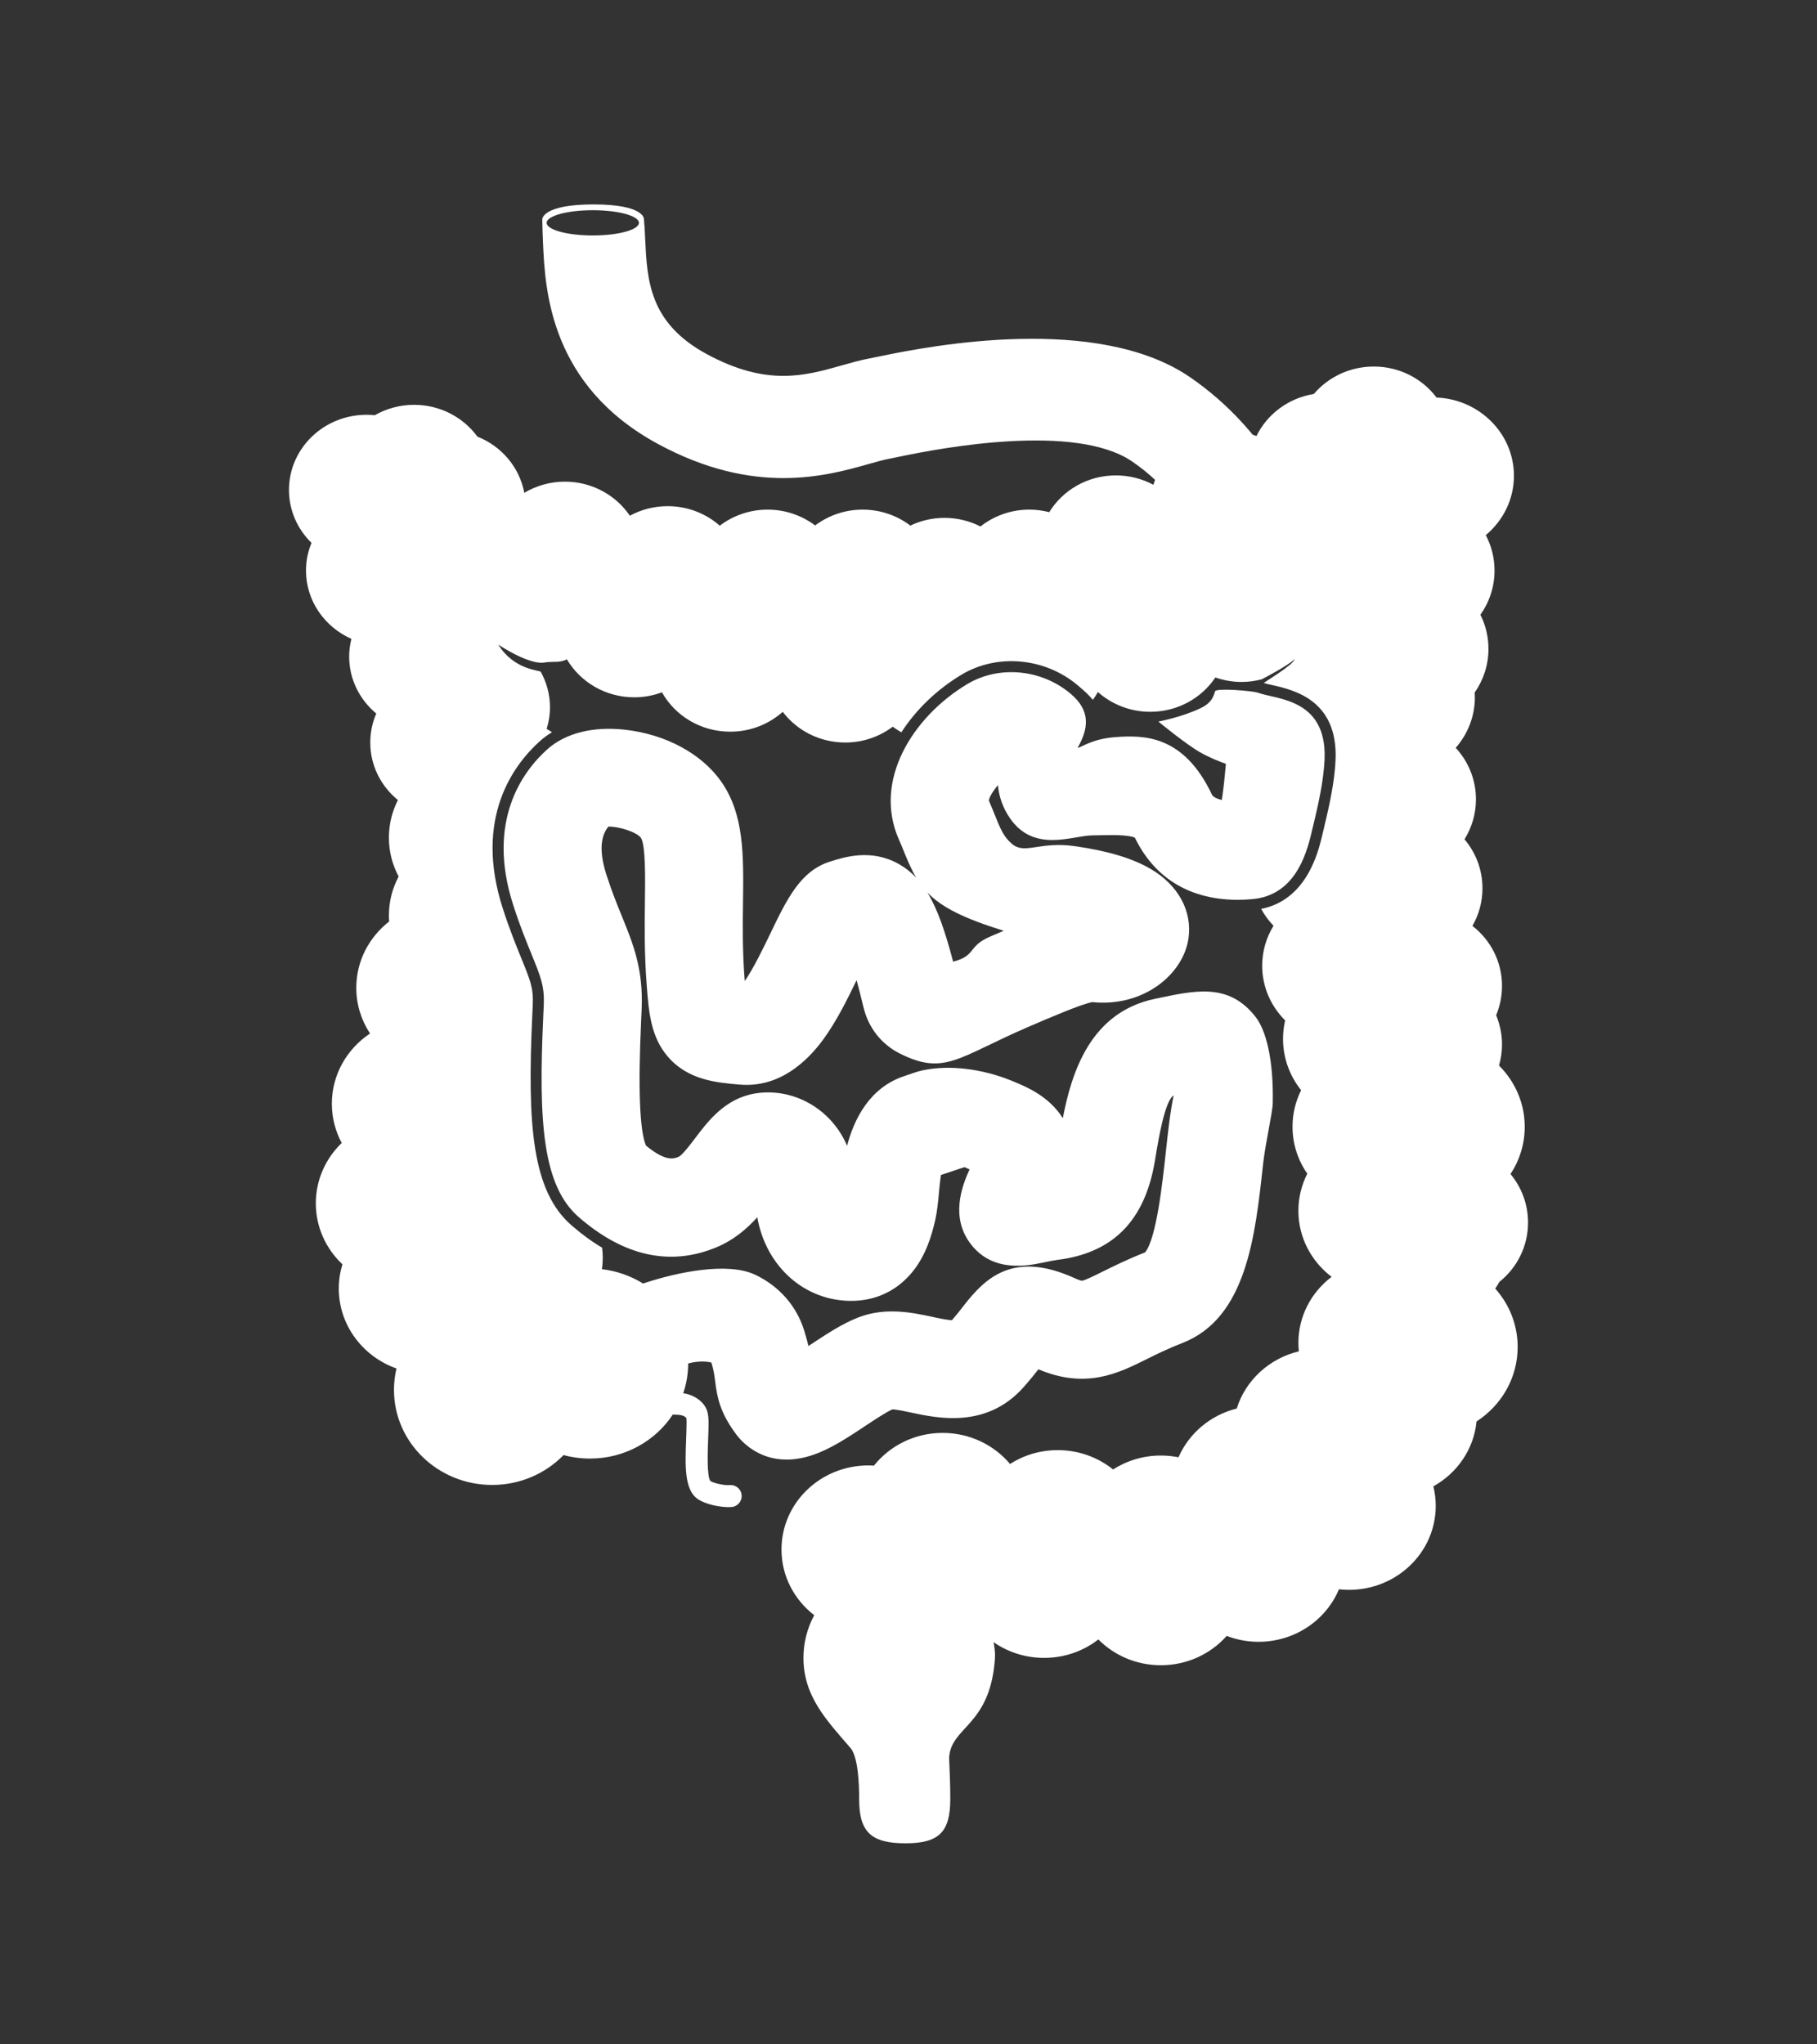
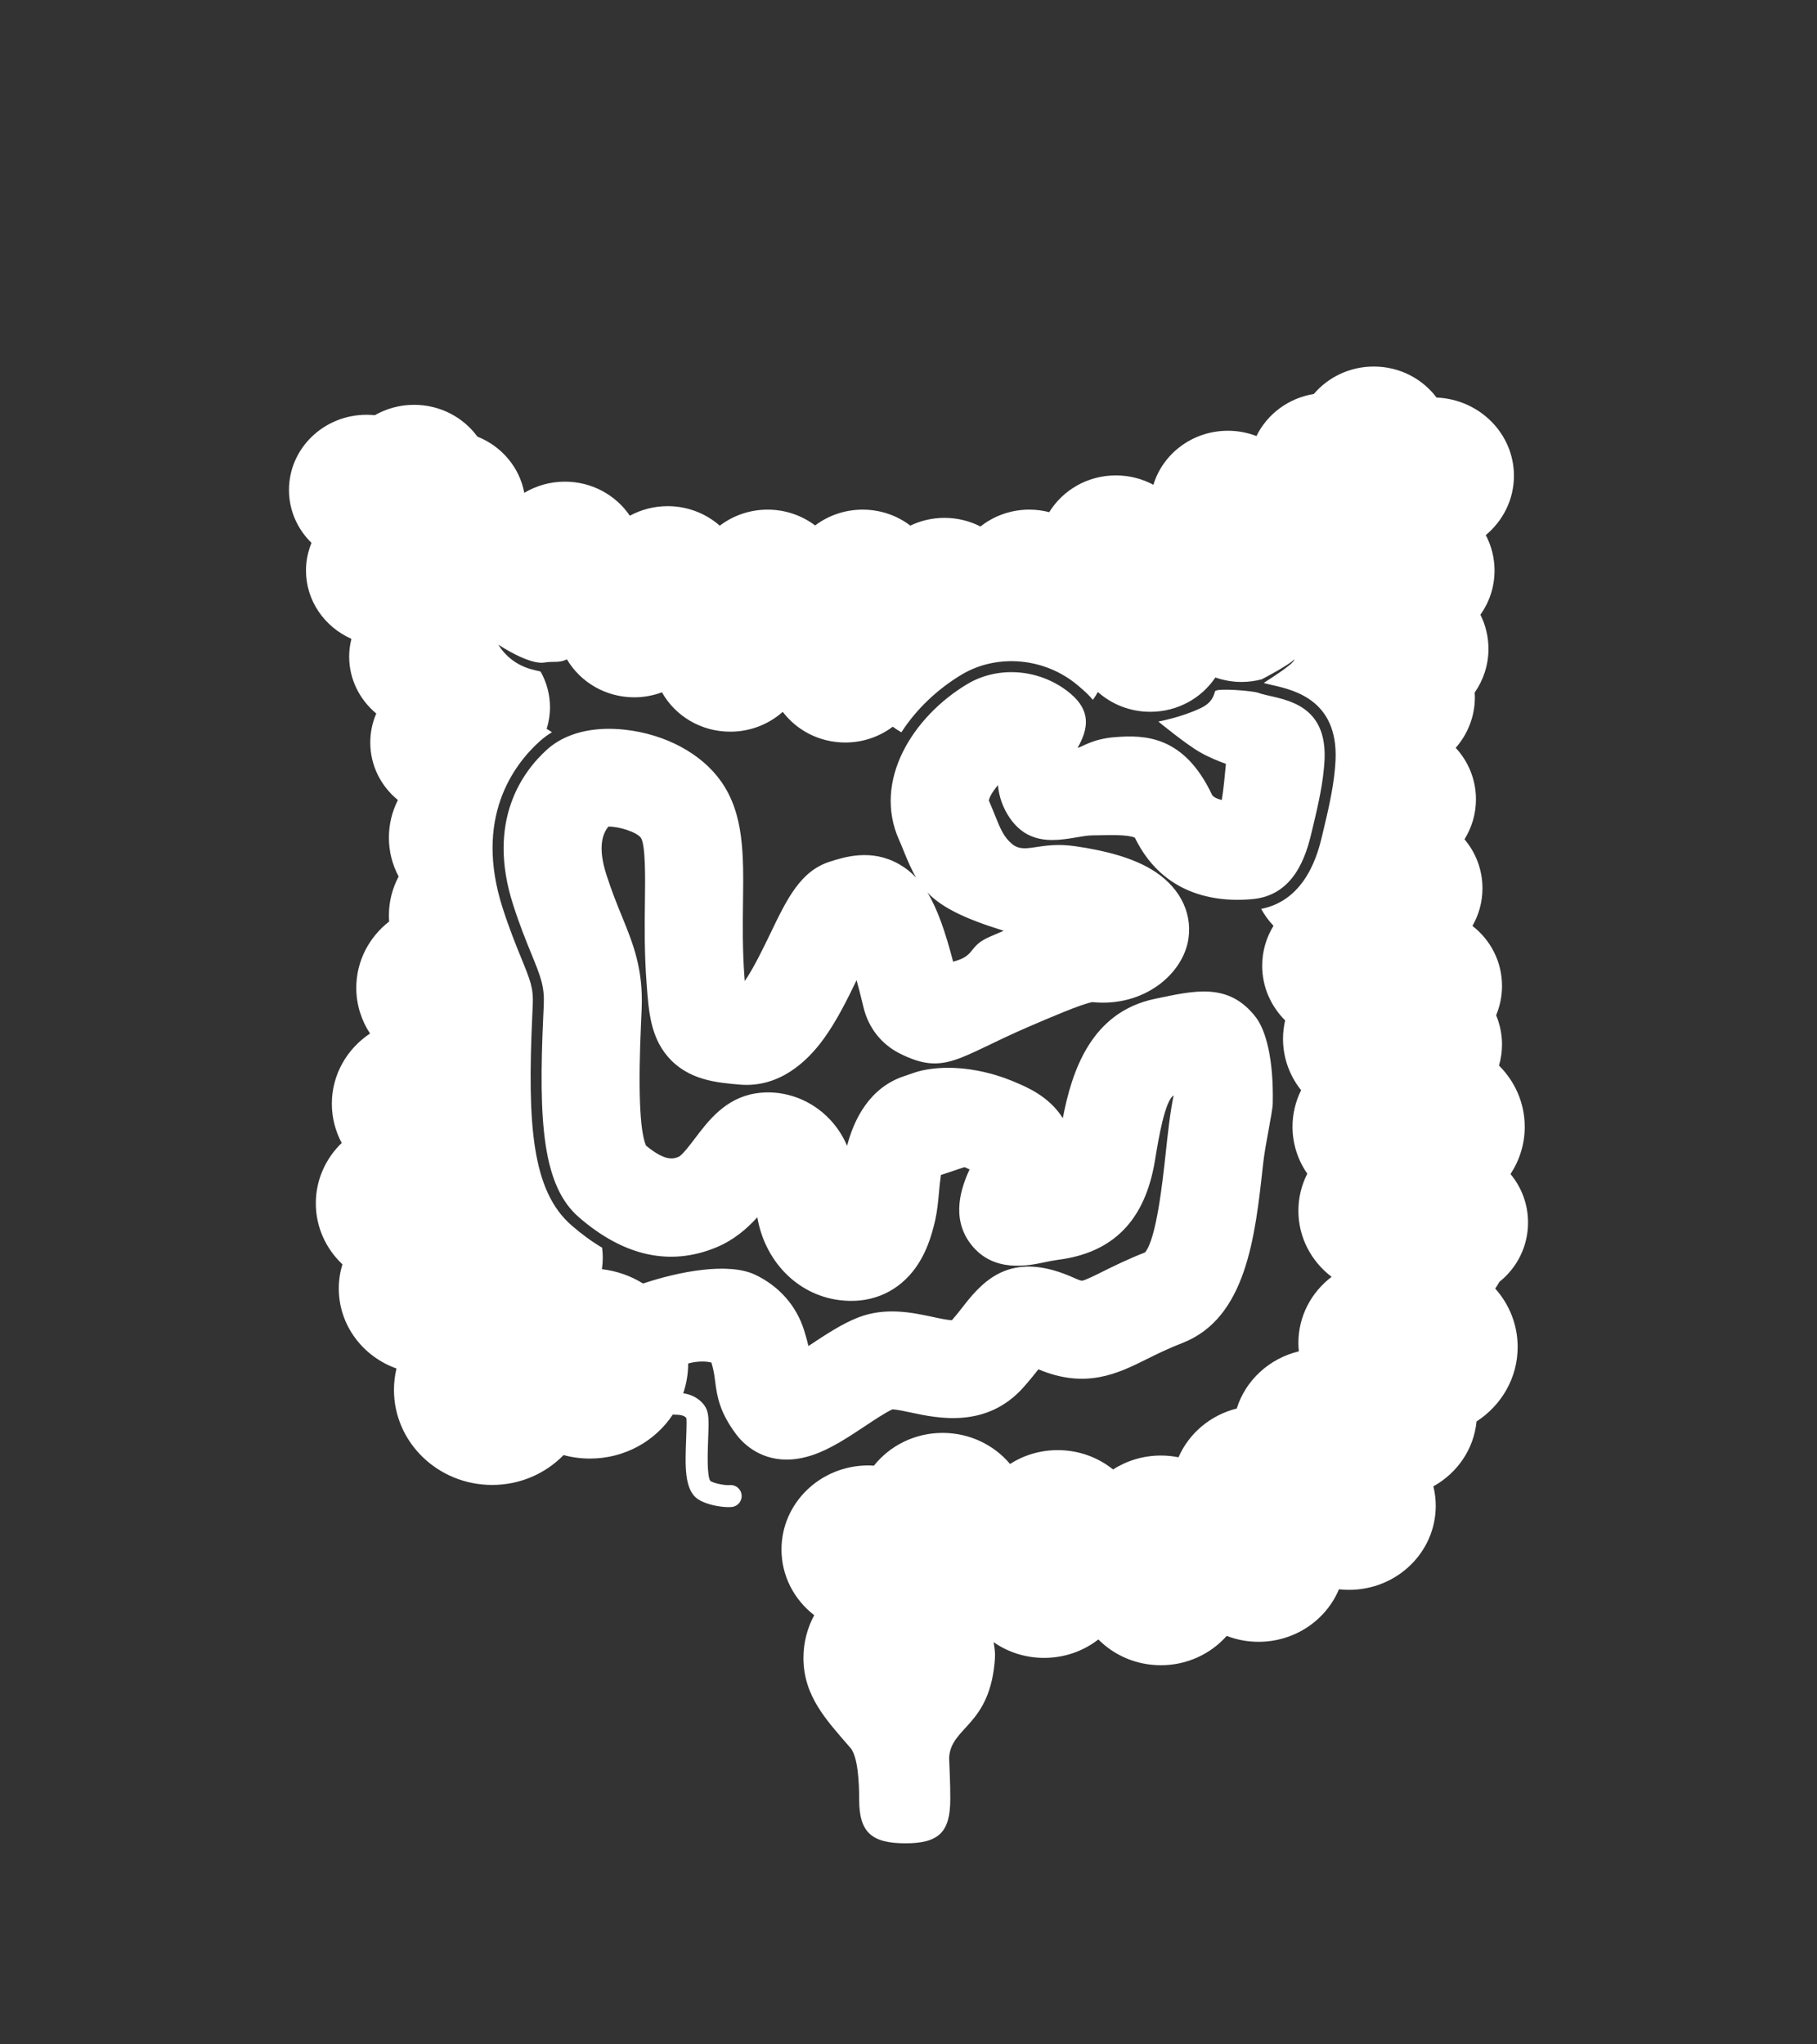
<svg xmlns="http://www.w3.org/2000/svg" enable-background="new 0 0 960 1080" height="1080" viewBox="0 0 960 1080" width="960">
  <rect x="0" y="0" width="960" height="1080" fill="#333333" stroke="none" />
  <g fill="#fff">
    <path d="m 792.24 677.15 c 9.2 -7.35 15.09 -18.63 15.09 -31.32 0 -9.74 -3.49 -18.66 -9.26 -25.61 4.75 -7.22 7.51 -15.78 7.51 -24.94 0 -12.6 -5.18 -24.01 -13.59 -32.36 1.01 -3.53 1.59 -7.24 1.59 -11.1 0 -5.48 -1.12 -10.69 -3.11 -15.48 1.99 -4.77 3.11 -9.99 3.11 -15.47 0 -12.93 -6.13 -24.39 -15.63 -31.72 3.36 -5.87 5.3 -12.63 5.3 -19.87 0 -9.87 -3.57 -18.9 -9.49 -25.88 3.8 -6.15 6.05 -13.36 6.05 -21.12 0 -10.51 -4.08 -20.06 -10.69 -27.21 6.3 -7.21 10.12 -16.51 10.12 -26.69 0 -.85 -.04 -1.69 -.09 -2.53 4.59 -6.59 7.27 -14.53 7.27 -23.07 0 -6.46 -1.54 -12.58 -4.25 -18.02 4.7 -6.64 7.46 -14.69 7.46 -23.37 0 -6.73 -1.68 -13.08 -4.62 -18.7 9.09 -7.58 14.87 -18.81 14.87 -31.33 0 -22.25 -18.15 -40.4 -40.89 -41.34 -7.46 -9.92 -19.51 -16.38 -33.14 -16.38 -12.76 0 -24.15 5.64 -31.7 14.49 -13.44 2.18 -24.66 10.67 -30.31 22.23 -4.68 -1.8 -9.74 -2.8 -15.09 -2.8 -18.63 0 -34.36 12.06 -39.36 28.55 -5.88 -3.16 -12.62 -4.96 -19.83 -4.96 -14.99 0 -28.06 7.81 -35.2 19.42 -3.36 -.85 -6.85 -1.35 -10.48 -1.35 -9.8 0 -18.81 3.35 -25.85 8.91 -5.7 -2.89 -12.17 -4.55 -19.03 -4.55 -6.48 0 -12.58 1.49 -18.02 4.08 -6.95 -5.26 -15.69 -8.43 -25.21 -8.43 -9.47 0 -18.15 3.14 -25.1 8.35 -6.94 -5.21 -15.64 -8.35 -25.1 -8.35 -9.55 0 -18.32 3.19 -25.28 8.48 -7.29 -6.39 -16.92 -10.31 -27.52 -10.31 -7.27 0 -14.07 1.83 -20 5.05 -7.33 -10.83 -19.96 -18 -34.33 -18 -7.87 0 -15.19 2.19 -21.44 5.9 -2.5 -13.49 -12 -24.61 -24.76 -29.69 -7.43 -10.15 -19.63 -16.8 -33.48 -16.8 -7.58 0 -14.64 2.02 -20.73 5.48 -1.42 -.14 -2.86 -.22 -4.33 -.22 -22.66 0 -41.02 17.78 -41.02 39.72 0 10.91 4.55 20.77 11.9 27.95 -1.85 4.53 -2.91 9.45 -2.91 14.61 0 16.04 9.85 29.83 24 36.1 -.75 3 -1.19 6.12 -1.19 9.34 0 12.04 5.57 22.82 14.32 30.11 -2.04 4.72 -3.17 9.9 -3.17 15.32 0 12.19 5.67 23.09 14.6 30.38 -3.03 5.99 -4.76 12.73 -4.76 19.84 0 7.41 1.86 14.4 5.15 20.57 -3.28 6.15 -5.15 13.14 -5.15 20.55 0 1.09 .06 2.15 .13 3.21 -10.59 8.25 -17.36 20.88 -17.36 35.05 0 8.87 2.67 17.15 7.26 24.12 -12.18 8.12 -20.17 21.7 -20.17 37.08 0 7.48 1.89 14.54 5.21 20.74 -8.45 8.16 -13.68 19.42 -13.68 31.89 0 12.63 5.4 24.06 14.05 32.21 -1.23 4.06 -1.91 8.35 -1.91 12.78 0 19.4 12.69 35.95 30.48 42.26 -.86 3.63 -1.33 7.4 -1.33 11.29 0 27.74 23.23 50.23 51.88 50.23 14.87 0 28.27 -6.07 37.73 -15.78 4.44 1.21 9.11 1.85 13.95 1.85 18.38 0 34.53 -9.27 43.75 -23.24 4.1 .03 5.78 .41 7 1.63 .06 .06 .11 .11 .1 .06 .27 .73 .19 3.98 .13 6.12 -.04 1.71 -.12 3.5 -.18 5.37 -.52 13.56 -1 26.35 5.94 31.29 4.47 3.16 12.19 4.43 16.53 4.43 .67 0 1.26 -.04 1.74 -.09 3.19 -.38 5.47 -3.26 5.09 -6.45 -.37 -3.2 -3.26 -5.46 -6.45 -5.1 -1.84 .21 -7.81 -.75 -10.05 -2.18 -1.89 -2.69 -1.42 -15.34 -1.19 -21.46 .07 -1.92 .14 -3.77 .19 -5.54 .15 -6.74 .26 -10.82 -3.68 -14.71 -2.98 -2.93 -6.47 -4.15 -9.65 -4.63 1.68 -4.95 2.6 -10.22 2.6 -15.73 5.07 -1.42 9.99 -1.17 12.31 -.47 1.26 4.29 1.57 6.9 1.95 9.89 1.06 8.62 2.64 16.69 11.19 28.11 2.79 3.72 11.42 13.24 26.56 13.24 5.13 0 11 -1.1 17.63 -3.87 8.08 -3.38 16.03 -8.66 23.72 -13.76 4.93 -3.28 10.99 -7.3 14.53 -8.9 2.14 .02 6.95 1.05 10.2 1.75 13.79 2.94 39.48 8.42 58.9 -13.22 3.28 -3.69 5.9 -6.92 8.07 -9.7 25.08 10.6 42.13 2.14 57.19 -5.36 5.31 -2.63 11.34 -5.62 18.82 -8.52 33.84 -13.1 38.53 -56.25 42.66 -94.32 1.2 -11.06 5.01 -27.3 5.13 -32.27 .53 -23.6 -3.73 -38.77 -8.93 -45.51 -14.35 -18.63 -32.41 -14.1 -53.29 -9.74 -34.01 7.08 -43.97 38.55 -48.7 63.06 -7.24 -11.59 -19.14 -16.53 -26.02 -19.37 -1.54 -.61 -24.2 -10.85 -48.07 -5.9 -3.31 .69 -6.3 1.94 -9.46 2.97 -18.66 6.02 -26.88 23.19 -30.42 36.88 -2.51 -5.9 -6.16 -11.25 -10.89 -15.73 -10.18 -9.7 -24.29 -14.16 -37.73 -11.91 -15.83 2.63 -24.91 14.69 -31.56 23.49 -2.55 3.36 -6.79 8.99 -8.79 9.95 -2.55 1.05 -6.73 2.77 -17.28 -5.9 -3.37 -7.93 -4.22 -30.17 -2.56 -66.12 .11 -2.22 .2 -4.26 .28 -6.11 .87 -21.13 -4.56 -34.47 -10.32 -48.6 -2.53 -6.2 -5.4 -13.22 -8.29 -22.2 -4.83 -14.97 -1.88 -21.93 1.02 -25.48 5.54 -.16 15.05 2.92 17.17 5.9 2.52 3.75 2.29 21.43 2.14 33.14 -.17 12.98 -.36 27.69 .93 44.6 1.06 14.04 2.07 27.29 11.16 37.87 10.69 12.45 25.82 13.74 37.99 14.77 20.77 1.79 35.44 -11.99 44.12 -23.83 7.04 -9.63 12.66 -21.02 17.63 -31.33 1.07 3.92 2.29 8.61 3.62 14.22 2.6 10.9 9.46 19.62 19.25 24.54 23.73 11.89 30.8 1.87 68.16 -14.21 11.03 -4.75 27.45 -11.81 33.49 -12.97 27.26 2.81 48.21 -14.88 50.85 -33.74 2.02 -14.42 -5.46 -28.11 -20.02 -36.62 -9.54 -5.6 -22.64 -9.54 -40.03 -12.02 -18.65 -2.66 -26.32 4.55 -33.12 -1.11 -4.32 -3.59 -6.08 -7.62 -9.3 -15.7 -.94 -2.33 -1.9 -4.75 -3.02 -7.28 .24 -1.8 2.06 -4.89 4.8 -8.14 .55 6.16 2.65 12.03 6.25 17.33 12.87 18.8 33.19 9.2 43.84 9.2 1.45 0 3.09 -.03 4.89 -.08 3.88 -.1 13.88 -.35 17.37 1.31 13.29 27.26 37.9 34.64 62.1 32.45 22.05 -2 28.29 -22.78 31.2 -34.98 2.5 -10.43 5.55 -22.82 6.54 -33.76 l .18 -1.99 c 3.22 -35.42 -25.06 -34.6 -35.02 -38.31 -2.61 -.97 -22.09 -2.64 -22.64 -.73 -.88 3.11 -2.18 6.3 -7.51 8.84 -10.26 4.9 -22.44 7.13 -22.44 7.13 s 14.41 11.87 21.97 16.19 c 5.04 2.89 9.82 4.71 13.72 6.17 -.51 5.54 -1.22 13.09 -2.17 19.09 -2.7 -.68 -4.66 -1.68 -5.22 -2.86 -14.92 -31.54 -35.96 -31.49 -50.98 -30.38 -12.62 .92 -18.29 5.71 -19.97 5.62 5.87 -10.28 6.92 -19.58 -3.72 -28.54 -15.43 -13.02 -37.89 -15.11 -54.65 -5.06 -28.57 17.15 -50.07 50.93 -35.95 82.35 .78 1.71 1.57 3.66 2.39 5.72 2.2 5.42 4.19 10.07 6.64 14.2 -2.71 -2.9 -5.73 -5.29 -9.21 -7.25 -14.56 -8.21 -28.76 -3.69 -36.4 -1.25 -15.59 4.97 -22.67 19.67 -31.61 38.29 -3.09 6.41 -8.74 18.17 -13.36 24.78 -.06 -.69 -.12 -1.32 -.15 -1.81 -1.11 -14.63 -.93 -28.12 -.78 -40 .32 -24.88 .6 -46.38 -11.61 -63.68 -10.36 -14.68 -29.32 -24.87 -50.71 -27.27 -16.95 -1.9 -31.57 1.81 -41.15 10.41 -12.87 11.59 -32.31 37.66 -17.94 82.2 3.49 10.83 6.88 19.15 9.61 25.84 4.92 12.04 6.94 17.02 6.54 26.88 -.08 1.77 -.16 3.75 -.27 5.88 -2.6 56.13 -.37 89.71 18.83 106.35 23.77 20.59 48.15 25.97 72.47 15.95 9.31 -3.83 16.28 -9.86 21.79 -15.95 3.93 22.81 20.65 40.74 43.09 43.74 15.72 2.09 29.6 -3.31 39.09 -15.16 6.94 -8.67 9.94 -18.92 11.77 -26.89 1.12 -4.93 1.59 -10.02 2.04 -14.96 .23 -2.56 .58 -6.21 1.01 -9.08 2.66 -.83 5.06 -1.67 7.17 -2.36 1.71 -.6 3.82 -1.33 5.35 -1.76 .9 .41 1.79 .82 2.63 1.2 -4.39 9.44 -10.05 25.6 .68 39.5 11.79 15.27 30.15 11.4 38.99 9.54 2.35 -.49 4.8 -1 6.79 -1.26 29.37 -3.65 46.19 -20.76 51.45 -52.3 l .39 -2.38 c 1.49 -8.98 4.87 -29.33 9.5 -32.21 -1.88 9.21 -3.02 19.63 -4.23 30.95 -1.6 14.71 -4.89 45 -10.88 52 -9.2 3.61 -16.34 7.15 -22.12 10.01 -4.1 2.05 -9.66 4.82 -11.23 4.95 0 0 -.99 -.07 -3.56 -1.24 -32.49 -14.88 -47.42 -.36 -58.87 14.4 -1.88 2.45 -3.84 4.95 -6.24 7.71 -2.54 -.1 -7.2 -1.1 -10.44 -1.81 -10.4 -2.22 -24.67 -5.25 -39.04 .33 -8.57 3.34 -17 8.93 -25.15 14.32 -.38 .25 -.76 .52 -1.17 .79 -.59 -2.5 -1.34 -5.3 -2.33 -8.41 -4.04 -12.85 -13.17 -23.21 -25.68 -29.19 -14.26 -6.85 -40.48 -1.76 -59.37 4.58 -6.41 -3.99 -13.8 -6.64 -21.73 -7.58 .28 -1.99 .43 -3.99 .43 -6.05 0 -1.81 -.13 -3.58 -.34 -5.32 -5.4 -3.18 -10.75 -7.09 -16.06 -11.7 -21 -18.18 -23.51 -53.04 -20.83 -111.01 .1 -2.11 .19 -4.07 .26 -5.82 .37 -8.61 -1.27 -12.6 -6.1 -24.47 -2.77 -6.78 -6.2 -15.22 -9.76 -26.25 -15.38 -47.66 5.66 -75.78 19.58 -88.3 1.96 -1.77 4.12 -3.35 6.42 -4.75 -.91 -.61 -1.84 -1.2 -2.8 -1.75 1.13 -3.63 1.75 -7.47 1.75 -11.44 0 -6.79 -1.79 -13.16 -4.89 -18.74 -.47 -.85 -14.05 -.86 -22.38 -14.29 18.06 11.5 24.11 9.42 24.92 9.31 4.58 -.59 7.33 .35 11.3 -1.58 7.07 11.97 20.36 20.05 35.62 20.05 5.16 0 10.06 -.97 14.6 -2.64 6.94 12.4 20.5 20.8 36.08 20.8 10.7 0 20.42 -3.99 27.73 -10.48 7.47 9.81 19.46 16.2 33.02 16.2 9.47 0 18.16 -3.13 25.1 -8.35 1.44 1.08 2.97 2.05 4.56 2.96 7.89 -12.27 19.17 -22.89 31.77 -30.44 18.84 -11.31 44.09 -9.01 61.4 5.6 3.63 3.04 6.18 5.43 8 7.7 .97 -1.33 1.86 -2.71 2.65 -4.15 7.31 6.48 17 10.46 27.68 10.46 14.42 0 27.09 -7.22 34.4 -18.13 4.34 1.5 8.98 2.36 13.83 2.36 3.66 0 7.2 -.49 10.58 -1.37 .25 -.06 14.28 -7.44 17.43 -10.62 -.31 2.69 -15.58 11.86 -16.27 12.55 1.25 .36 2.81 .72 4.48 1.09 11.81 2.68 36.37 8.25 33.23 42.84 l -.17 1.99 c -.98 10.77 -3.79 22.53 -6.27 32.9 l -.4 1.69 c -2.06 8.66 -8.15 34.08 -32.24 38.82 1.78 3.25 3.95 6.25 6.52 8.92 -3.81 6.19 -5.99 13.4 -5.99 21.11 0 11.23 4.64 21.41 12.13 28.88 -.72 3.13 -1.12 6.39 -1.12 9.74 0 10.21 3.57 19.62 9.56 27.13 -2.91 5.83 -4.54 12.38 -4.54 19.29 0 9.19 2.87 17.72 7.81 24.81 -3.01 5.91 -4.71 12.55 -4.71 19.58 0 14.17 6.86 26.77 17.55 34.92 -10.69 8.12 -17.55 20.74 -17.55 34.91 0 1.51 .09 3 .23 4.45 -15.68 3.76 -28.17 15.34 -32.8 30.2 -13.92 3.48 -25.27 13.14 -30.77 25.76 -3.01 -.59 -6.12 -.92 -9.31 -.92 -9.32 0 -18.01 2.71 -25.25 7.36 -7.94 -6.38 -18.13 -10.22 -29.26 -10.22 -9.3 0 -17.96 2.69 -25.19 7.31 -8.41 -10 -21.25 -16.41 -35.6 -16.41 -14.8 0 -27.93 6.79 -36.33 17.32 -.98 -.07 -1.96 -.13 -2.97 -.13 -25.32 0 -45.85 19.87 -45.85 44.39 0 14.07 6.76 26.59 17.29 34.72 -3.63 6.75 -5.69 14.42 -5.69 22.56 0 20.18 12.12 32.84 24.51 47.19 4.39 4.38 4.93 19.33 4.93 27.72 0 17.3 6.62 23.04 24.5 23.04 s 23.64 -6.15 23.64 -23.44 c 0 -9.49 -.36 -13.57 -.61 -21.71 .84 -16.68 21.9 -16.68 24.22 -52.8 .18 -2.82 -.26 -5.62 -.75 -8.31 7.53 5.23 16.75 8.31 26.72 8.31 10.84 0 20.81 -3.64 28.65 -9.74 8.34 8.39 20.06 13.62 33.03 13.62 13.92 0 26.37 -6.02 34.78 -15.49 5.2 2 10.88 3.11 16.81 3.11 19.24 0 35.7 -11.48 42.5 -27.74 1.74 .2 3.5 .3 5.29 .3 25.33 0 45.85 -19.87 45.85 -44.39 0 -3.53 -.44 -6.99 -1.26 -10.29 12.58 -7 21.39 -19.59 22.81 -34.28 13.1 -8.48 21.73 -22.94 21.73 -39.34 0 -11.8 -4.46 -22.59 -11.85 -30.86 .79 -1.18 1.53 -2.37 2.24 -3.59 z m -261.93 -185.44 c -2.3 .99 -4.7 2.02 -7.2 3.09 -12.08 5.2 -7.14 10.04 -19.53 13.23 -4.18 -15.92 -8.24 -27.76 -13.58 -36.52 7.31 7.6 18.67 13.5 40.31 20.2 z" />
-     <path d="m 286.9 128.57 c -.14 -3.07 -.4 -10.84 -.4 -12.79 0 0 0 -7.79 27.06 -7.79 27.02 0 26.66 7.71 26.66 7.71 .32 3.33 .47 6.73 .64 10.35 1.03 21.92 2.07 44.56 32.61 61.05 31.71 17.13 51.72 11.46 71.08 5.99 5.03 -1.43 9.77 -2.77 14.72 -3.72 1.76 -.34 3.79 -.76 6.07 -1.23 26.38 -5.49 114.4 -22.4 163.32 11.07 20.79 14.22 36.15 32.27 44.86 47.01 0 0 -12.76 -3.1 -25.22 1.7 -8.01 3.07 -17.18 12.61 -19.24 15.96 -1.93 3.16 -8.84 .75 -8.84 .75 -3 -4.26 -5.51 -6.97 -10.08 -11.25 -3.47 -3.25 -7.43 -6.46 -11.99 -9.58 -29.91 -20.47 -100.51 -7.2 -121.8 -2.78 -2.61 .55 -4.96 1.03 -6.98 1.42 -2.6 .49 -6.09 1.48 -10.12 2.61 -22.61 6.4 -60.47 17.11 -111.46 -10.42 -57.39 -30.98 -59.76 -81.68 -60.89 -106.06 z m 26.3 -17.52 c -13.47 0 -24.39 3 -24.39 6.67 s 10.92 6.67 24.39 6.67 24.38 -3 24.38 -6.67 c .01 -3.67 -10.91 -6.67 -24.38 -6.67 z" />
  </g>
</svg>